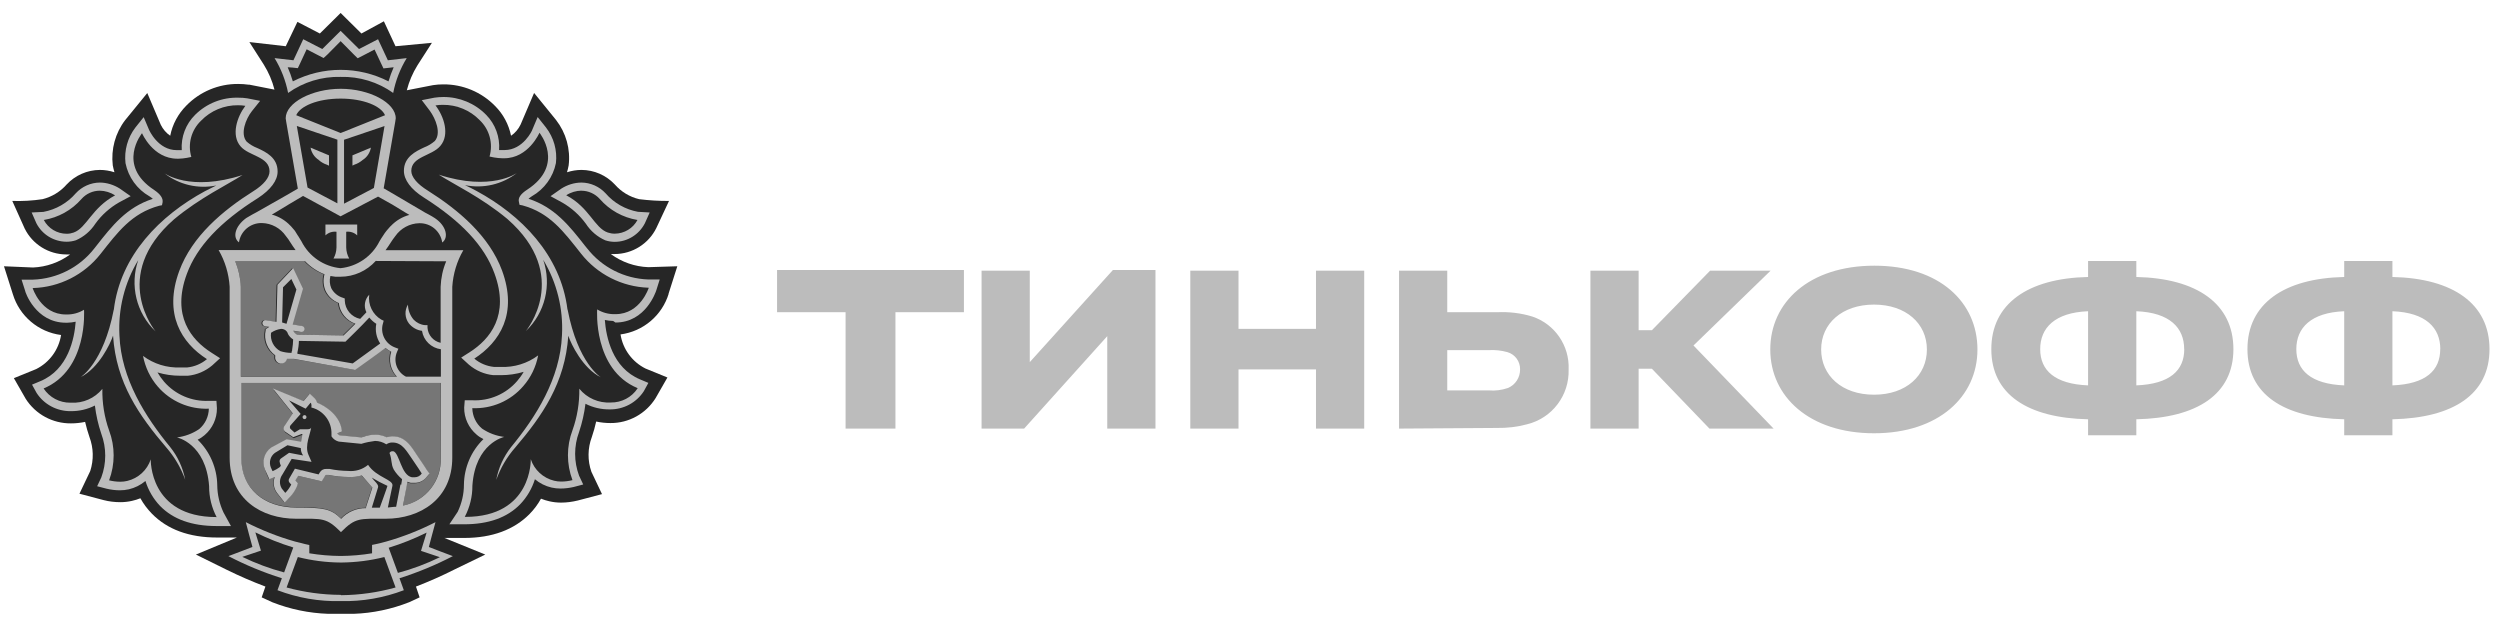
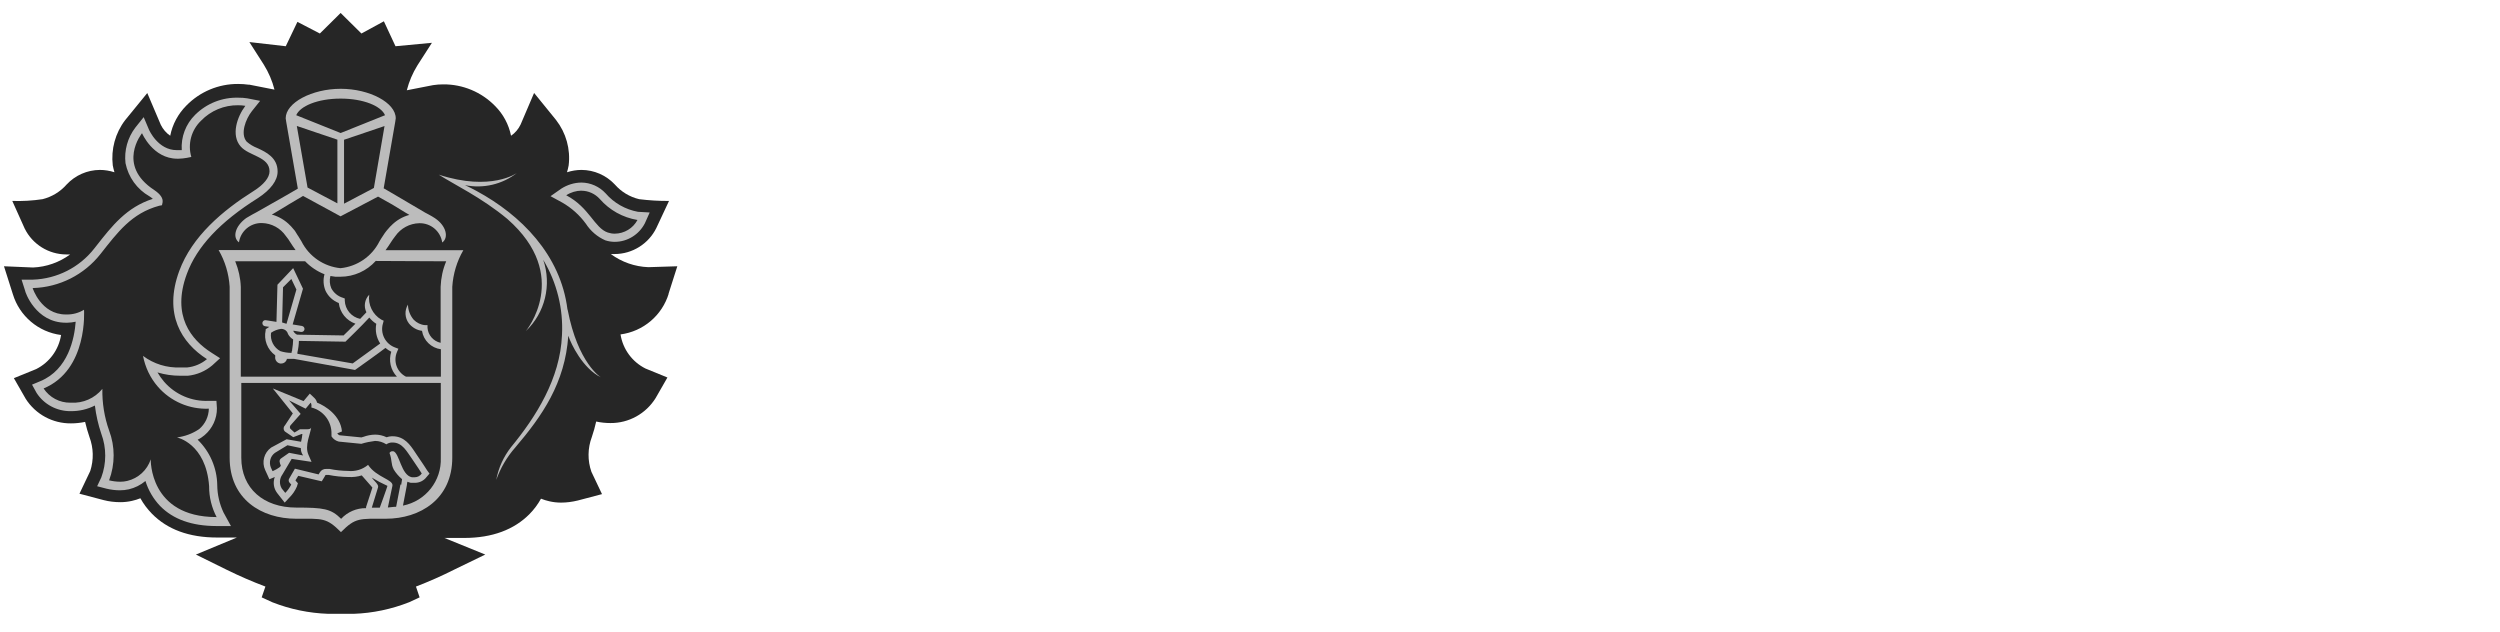
<svg xmlns="http://www.w3.org/2000/svg" width="91" height="23" viewBox="0 0 91 23" fill="none">
  <path d="M24.33 10.709L24.654 9.692L23.601 9.725C23.108 9.707 22.633 9.541 22.233 9.247H22.376C23.017 9.244 23.604 8.878 23.889 8.303L24.352 7.314C23.988 7.317 23.625 7.295 23.265 7.25C22.92 7.168 22.612 6.981 22.379 6.715C22.064 6.379 21.628 6.188 21.168 6.185C20.99 6.185 20.811 6.215 20.639 6.27C20.663 6.188 20.684 6.106 20.699 6.022C20.772 5.432 20.605 4.835 20.239 4.366L19.441 3.383L18.95 4.533C18.872 4.696 18.754 4.839 18.602 4.941C18.518 4.53 18.318 4.155 18.021 3.858C17.525 3.35 16.844 3.065 16.133 3.071C16.009 3.071 15.885 3.08 15.764 3.099L14.808 3.286C14.89 2.965 15.02 2.66 15.195 2.378L15.722 1.558L14.396 1.683L13.973 0.775L13.156 1.22L12.399 0.472L11.643 1.22L10.826 0.796L10.402 1.683L9.077 1.531L9.603 2.354C9.779 2.636 9.909 2.941 9.991 3.262L9.083 3.083H9.053C8.926 3.065 8.799 3.056 8.671 3.056C7.96 3.05 7.28 3.335 6.783 3.843C6.484 4.143 6.278 4.524 6.196 4.941C6.051 4.842 5.933 4.705 5.854 4.545L5.361 3.386L4.556 4.373C4.196 4.842 4.036 5.435 4.105 6.022C4.121 6.106 4.142 6.188 4.166 6.27C3.993 6.215 3.815 6.185 3.636 6.185C3.176 6.188 2.741 6.379 2.426 6.715C2.196 6.978 1.89 7.165 1.549 7.25C1.185 7.305 0.816 7.326 0.447 7.314L0.898 8.318C1.182 8.893 1.769 9.259 2.411 9.262H2.553C2.16 9.55 1.691 9.716 1.204 9.737L0.145 9.692L0.468 10.709C0.71 11.505 1.397 12.088 2.223 12.194C2.139 12.73 1.8 13.193 1.316 13.435L0.505 13.765L0.94 14.524C1.3 15.084 1.921 15.417 2.583 15.411C2.756 15.411 2.928 15.393 3.098 15.357C3.14 15.541 3.195 15.726 3.255 15.904C3.406 16.304 3.416 16.739 3.285 17.145L2.892 17.971L3.773 18.204C3.969 18.255 4.175 18.279 4.378 18.279C4.523 18.279 4.665 18.264 4.807 18.231C4.91 18.207 5.013 18.177 5.11 18.137C5.222 18.34 5.364 18.528 5.525 18.694C6.087 19.272 6.886 19.566 7.9 19.566H8.623L7.131 20.186L8.263 20.745C8.72 20.97 9.186 21.172 9.661 21.351L9.525 21.744L9.915 21.923C10.563 22.177 11.249 22.319 11.945 22.343H12.874C13.567 22.319 14.251 22.174 14.896 21.92L15.274 21.744L15.141 21.351C15.622 21.166 16.094 20.957 16.554 20.724L17.664 20.186L16.176 19.581H16.902C17.916 19.581 18.717 19.278 19.277 18.709C19.441 18.543 19.58 18.355 19.692 18.152C19.789 18.192 19.891 18.222 19.994 18.246C20.137 18.279 20.279 18.295 20.424 18.295C20.627 18.295 20.832 18.267 21.029 18.219L21.913 17.986L21.528 17.175C21.383 16.764 21.389 16.313 21.544 15.904C21.607 15.72 21.659 15.532 21.701 15.344C21.87 15.381 22.046 15.399 22.218 15.399C22.887 15.405 23.51 15.06 23.864 14.491L24.294 13.741L23.495 13.414C23.011 13.172 22.672 12.709 22.587 12.173C23.413 12.064 24.1 11.483 24.343 10.684L24.33 10.709V10.709Z" fill="#262626" />
-   <path d="M16.036 13.922H8.774V16.646C8.774 17.765 9.582 18.461 10.777 18.461C11.776 18.461 12.039 18.501 12.408 18.87C12.641 18.619 12.971 18.476 13.316 18.483V18.44L13.546 17.732L13.156 17.305C12.998 17.354 12.835 17.372 12.672 17.363C12.427 17.36 12.184 17.336 11.945 17.287H11.87C11.836 17.287 11.836 17.287 11.827 17.305L11.782 17.381L11.7 17.517L11.543 17.481L10.844 17.317L10.747 17.475V17.493L10.832 17.587L10.796 17.708C10.732 17.856 10.641 17.989 10.526 18.104L10.351 18.292L10.19 18.092L10.072 17.944C9.945 17.777 9.915 17.56 9.988 17.363L9.791 17.445L9.703 17.251L9.655 17.115C9.531 16.827 9.625 16.494 9.876 16.313L10.438 16.01L10.974 16.116C10.974 16.065 11.007 15.88 11.023 15.835H10.992L10.69 15.95L10.387 15.744C10.327 15.684 10.324 15.584 10.387 15.52L10.675 15.084L9.945 14.177L11.038 14.606L11.113 14.516L11.265 14.334L11.437 14.497C11.482 14.543 11.513 14.597 11.528 14.661C11.831 14.782 12.39 15.136 12.436 15.711L12.263 15.78C12.284 15.811 12.312 15.835 12.345 15.85L13.144 15.929L13.216 15.907C13.352 15.856 13.498 15.829 13.643 15.826C13.788 15.826 13.93 15.859 14.06 15.923C14.118 15.901 14.182 15.889 14.242 15.886H14.281C14.708 15.886 14.923 16.207 15.092 16.461L15.18 16.588C15.328 16.8 15.525 17.109 15.534 17.121L15.622 17.257L15.513 17.384C15.413 17.517 15.256 17.593 15.089 17.593C15.041 17.596 14.992 17.596 14.944 17.593C14.902 17.584 14.859 17.572 14.817 17.554C14.817 17.596 14.817 17.647 14.793 17.69L14.669 18.404C15.492 18.237 16.073 17.499 16.04 16.658L16.036 13.922V13.922ZM8.765 13.702H14.421C14.191 13.46 14.112 13.112 14.215 12.794C14.139 12.758 14.067 12.709 14.003 12.655C13.782 12.818 13.095 13.308 12.932 13.432L12.896 13.457L10.675 13.063H10.629C10.556 13.066 10.484 13.066 10.411 13.063C10.39 13.163 10.302 13.233 10.203 13.233H10.166C10.048 13.211 9.966 13.099 9.985 12.981V12.933C9.697 12.727 9.561 12.37 9.637 12.025V11.986L9.67 11.962C9.67 11.962 9.712 11.931 9.77 11.898L9.609 11.874C9.549 11.862 9.51 11.807 9.519 11.747C9.528 11.686 9.582 11.647 9.643 11.656H9.646L10.03 11.717L10.066 10.364L10.638 9.759L10.995 10.509L10.62 11.81L10.959 11.865C11.02 11.877 11.059 11.931 11.05 11.992C11.041 12.046 10.995 12.083 10.941 12.083H10.923L10.647 12.037V12.059C10.678 12.113 10.723 12.155 10.78 12.183L12.472 12.21L12.905 11.783C12.575 11.668 12.339 11.378 12.3 11.03C12.088 10.948 11.915 10.791 11.818 10.588C11.737 10.397 11.722 10.182 11.779 9.983C11.513 9.877 11.271 9.717 11.074 9.511H8.562C8.684 9.807 8.753 10.122 8.765 10.44V13.702V13.702Z" fill="#767676" />
-   <path d="M28.285 11.365H30.779V15.601H32.594V11.365H35.087V9.828H28.285V11.365ZM37.484 13.181V9.852H35.729V15.601H37.278L40.304 12.237V15.601H42.059V9.828H40.51L37.484 13.181V13.181ZM47.902 11.97H45.082V9.852H43.327V15.601H45.082V13.447H47.902V15.601H49.657V9.852H47.902V11.97V11.97ZM55.778 11.523C55.364 11.396 54.928 11.344 54.495 11.365H52.68V9.852H50.925V15.601L54.483 15.577C54.856 15.583 55.224 15.541 55.585 15.444C56.499 15.22 57.128 14.388 57.098 13.447C57.134 12.585 56.598 11.798 55.778 11.523V11.523ZM54.883 14.125C54.661 14.2 54.426 14.231 54.193 14.21H52.68V12.745H54.193C54.42 12.73 54.65 12.757 54.871 12.818C55.149 12.899 55.337 13.157 55.331 13.447C55.334 13.744 55.158 14.013 54.883 14.125V14.125ZM64.45 9.852H62.248L60.13 12.019H59.646V9.852H57.891V15.601H59.646V13.423H60.13L62.224 15.601H64.559L61.643 12.576L64.45 9.852Z" fill="#BCBCBC" />
-   <path d="M68.227 9.671C65.855 9.671 64.438 11.002 64.438 12.721C64.438 14.439 65.867 15.771 68.215 15.771C70.563 15.771 71.979 14.439 71.979 12.721C71.979 11.002 70.599 9.671 68.227 9.671V9.671ZM68.215 14.367C67.041 14.367 66.29 13.665 66.29 12.721C66.29 11.777 67.053 11.087 68.215 11.087C69.377 11.087 70.139 11.777 70.139 12.721C70.139 13.665 69.389 14.367 68.215 14.367ZM77.762 10.082V9.501H76.006V10.082C73.803 10.131 72.484 11.063 72.484 12.709C72.484 14.355 73.803 15.214 76.006 15.262V15.844H77.762V15.262C79.976 15.214 81.296 14.355 81.296 12.709C81.296 11.063 79.979 10.131 77.762 10.082V10.082ZM76.006 14.028C74.796 13.979 74.263 13.483 74.263 12.709C74.263 11.934 74.796 11.377 76.006 11.329V14.028ZM77.762 14.028V11.329C78.984 11.377 79.504 11.934 79.504 12.709H79.507C79.507 13.483 78.987 13.979 77.762 14.028ZM87.084 10.082V9.501H85.329V10.082C83.126 10.131 81.807 11.063 81.807 12.709C81.807 14.355 83.126 15.214 85.329 15.262V15.844H87.084V15.262C89.299 15.214 90.618 14.355 90.618 12.709C90.618 11.063 89.299 10.131 87.084 10.082V10.082ZM85.329 14.028C84.119 13.979 83.586 13.483 83.586 12.709C83.586 11.934 84.119 11.377 85.329 11.329V14.028ZM88.824 12.709C88.824 13.483 88.307 13.979 87.084 14.028V11.329C88.307 11.377 88.827 11.934 88.827 12.709H88.824ZM11.086 15.111C11.05 15.111 11.017 15.139 11.014 15.175V15.178C11.011 15.217 11.041 15.253 11.08 15.256H11.083C11.126 15.256 11.156 15.223 11.156 15.184C11.156 15.142 11.126 15.111 11.086 15.111ZM11.083 15.108C11.086 15.108 11.086 15.111 11.086 15.111C11.089 15.111 11.089 15.108 11.092 15.108H11.083ZM16.027 20.071L15.61 19.91L15.725 19.477L15.852 19.006C15.28 19.299 14.681 19.535 14.064 19.711C13.761 19.795 13.543 19.835 13.543 19.835V20.14C13.171 20.201 12.796 20.234 12.418 20.237H12.384C12.006 20.234 11.631 20.201 11.259 20.14V19.838C11.259 19.838 11.038 19.795 10.735 19.711C10.118 19.535 9.519 19.299 8.947 19.006L9.071 19.477L9.189 19.91L8.768 20.071L8.314 20.243C8.938 20.567 9.588 20.836 10.26 21.048L10.1 21.484C10.829 21.762 11.61 21.898 12.39 21.88H12.408C13.189 21.898 13.97 21.762 14.699 21.484L14.542 21.048C15.21 20.836 15.861 20.567 16.484 20.243L16.027 20.071ZM8.82 20.27L9.498 20.043L9.295 19.378C9.74 19.599 10.2 19.783 10.675 19.928L10.342 20.836C9.818 20.697 9.307 20.506 8.82 20.27V20.27ZM12.418 21.665L12.402 21.653C11.737 21.65 11.074 21.559 10.432 21.384L10.841 20.276C11.349 20.404 11.873 20.473 12.399 20.476H12.433C12.959 20.47 13.483 20.404 13.991 20.276L14.399 21.384C13.755 21.565 13.086 21.659 12.418 21.665V21.665ZM14.481 20.854V20.845L14.148 19.938C14.623 19.792 15.083 19.608 15.528 19.387L15.325 20.052L16.012 20.282C15.522 20.521 15.008 20.715 14.481 20.854ZM12.399 2.799C13.083 2.781 13.755 2.986 14.312 3.383C14.399 2.935 14.566 2.505 14.805 2.115L14.118 2.194L13.761 1.428L13.068 1.785L12.399 1.123L11.731 1.785L11.038 1.428L10.681 2.194L9.994 2.115C10.233 2.505 10.399 2.935 10.487 3.383C11.044 2.986 11.716 2.781 12.399 2.799V2.799ZM10.65 2.46L10.841 2.481L10.923 2.309L11.162 1.794L11.607 2.024L11.779 2.112L11.918 1.985L12.399 1.498L12.88 1.985L13.02 2.121L13.192 2.033L13.634 1.803L13.876 2.318L13.958 2.49L14.148 2.469L14.33 2.448C14.257 2.614 14.194 2.787 14.142 2.962C13.05 2.403 11.752 2.403 10.659 2.962C10.608 2.787 10.544 2.614 10.472 2.448L10.65 2.46V2.46ZM21.374 9.044L21.292 8.944C20.73 8.227 20.194 7.546 19.238 7.235C19.277 7.202 19.317 7.171 19.359 7.144C19.813 6.887 20.134 6.445 20.236 5.934C20.288 5.471 20.158 5.008 19.873 4.639L19.571 4.26L19.38 4.711C19.38 4.738 19.044 5.462 18.366 5.462H18.167C18.203 4.987 18.03 4.518 17.695 4.179C17.286 3.761 16.723 3.528 16.139 3.531C16.03 3.531 15.921 3.54 15.816 3.555L15.353 3.646L15.64 4.024C15.864 4.327 16.067 4.85 15.828 5.132C15.713 5.232 15.583 5.31 15.44 5.365C15.138 5.507 14.702 5.71 14.702 6.218C14.702 6.548 14.959 6.893 15.422 7.186C16.787 8.052 17.631 8.944 17.997 9.949C18.563 11.48 17.825 12.352 17.108 12.812L16.787 13.017L17.068 13.274C17.32 13.489 17.628 13.623 17.958 13.656H18.233C18.515 13.656 18.793 13.616 19.062 13.535C18.996 13.653 18.914 13.765 18.826 13.868C18.418 14.343 17.813 14.603 17.186 14.57H16.917L16.896 14.839C16.893 15.217 17.059 15.574 17.347 15.819C17.422 15.886 17.507 15.94 17.598 15.983C17.15 16.418 16.896 17.015 16.887 17.641C16.887 17.983 16.808 18.322 16.66 18.63L16.357 19.084H16.896C17.785 19.084 18.466 18.839 18.938 18.352C19.183 18.095 19.365 17.783 19.471 17.444C19.646 17.592 19.852 17.695 20.076 17.747C20.182 17.771 20.291 17.783 20.4 17.783C20.563 17.783 20.727 17.762 20.884 17.726L21.229 17.635L21.078 17.314C20.887 16.803 20.887 16.237 21.078 15.725C21.189 15.393 21.268 15.048 21.311 14.697C21.583 14.836 21.886 14.905 22.191 14.902C22.693 14.909 23.162 14.66 23.435 14.24L23.601 13.937L23.299 13.81C22.285 13.389 22.061 12.258 22.016 11.647C22.116 11.668 22.215 11.68 22.318 11.683L22.403 11.74C23.504 11.74 23.873 10.618 23.889 10.569L24.013 10.173H23.598C22.727 10.143 21.913 9.731 21.374 9.044V9.044ZM22.406 11.435H22.364C22.143 11.438 21.925 11.377 21.737 11.262C21.737 11.262 21.577 13.45 23.208 14.128V14.137C22.993 14.464 22.624 14.657 22.233 14.651C21.792 14.678 21.365 14.491 21.087 14.149C21.096 14.663 21.011 15.178 20.838 15.662C20.618 16.246 20.618 16.893 20.838 17.477C20.702 17.511 20.566 17.529 20.427 17.529C20.342 17.529 20.255 17.52 20.173 17.499C19.77 17.402 19.45 17.105 19.32 16.715C19.32 16.715 19.383 18.815 16.935 18.815H16.917C17.102 18.464 17.198 18.073 17.195 17.677C17.301 16.125 18.354 15.904 18.354 15.904C18.064 15.868 17.788 15.765 17.546 15.601C17.326 15.417 17.198 15.145 17.192 14.857C17.9 14.887 18.584 14.594 19.047 14.055C19.326 13.738 19.51 13.35 19.589 12.936C19.198 13.229 18.717 13.377 18.23 13.356H17.982C17.719 13.329 17.468 13.226 17.265 13.054C18.197 12.448 18.851 11.414 18.273 9.843C17.807 8.584 16.69 7.643 15.568 6.935C15.195 6.705 14.971 6.445 14.971 6.221C14.971 5.695 15.719 5.68 16.027 5.313C16.381 4.902 16.16 4.236 15.852 3.837C15.94 3.822 16.03 3.816 16.118 3.816C16.623 3.81 17.111 4.012 17.462 4.375C17.819 4.714 17.955 5.226 17.819 5.698L17.982 5.731C18.082 5.749 18.182 5.758 18.285 5.761H18.351C19.238 5.761 19.637 4.832 19.637 4.832C19.637 4.832 20.581 5.994 19.192 6.902C18.953 7.056 18.848 7.205 18.89 7.356L18.911 7.456L19.011 7.474C20.019 7.746 20.524 8.442 21.15 9.232C21.743 9.985 22.639 10.439 23.598 10.473H23.616C23.616 10.473 23.314 11.435 22.406 11.435V11.435Z" fill="#BCBCBC" />
  <path d="M20.462 7.371C20.801 7.565 21.095 7.828 21.325 8.143C21.497 8.409 21.742 8.621 22.033 8.748C22.142 8.784 22.26 8.803 22.375 8.803C22.838 8.803 23.261 8.539 23.473 8.128L23.649 7.734L23.222 7.71C22.762 7.625 22.348 7.389 22.042 7.035C21.815 6.79 21.497 6.648 21.161 6.645C20.901 6.648 20.65 6.727 20.432 6.866L20.039 7.141L20.462 7.371ZM21.171 6.939L21.161 6.942C21.419 6.942 21.661 7.054 21.833 7.244C22.187 7.65 22.671 7.919 23.204 8.007C23.041 8.312 22.723 8.503 22.375 8.506C22.29 8.506 22.205 8.491 22.124 8.464C21.634 8.297 21.461 7.556 20.611 7.108C20.777 6.999 20.971 6.942 21.171 6.939V6.939ZM20.662 11.272L20.656 11.266C20.408 9.269 18.959 7.825 17.346 6.951C17.198 6.869 17.058 6.802 16.925 6.739C17.591 6.875 18.284 6.712 18.819 6.294C18.819 6.294 17.884 6.981 15.972 6.358C16.502 6.703 17.53 7.187 18.471 7.973C20.82 10.037 19.14 12.052 19.14 12.052C19.842 11.387 20.087 10.37 19.773 9.456C20.269 10.282 20.508 11.238 20.456 12.201C20.39 13.786 19.509 15.172 18.602 16.276C18.329 16.625 18.142 17.033 18.063 17.469C18.217 17.036 18.45 16.637 18.753 16.292C19.736 15.139 20.568 13.944 20.686 12.222C20.789 12.524 21.207 13.405 21.872 13.735C21.872 13.735 21.037 13.232 20.662 11.272V11.272ZM8.135 18.652C7.99 18.343 7.911 18.004 7.908 17.662C7.899 17.036 7.642 16.44 7.194 16.004C7.285 15.962 7.369 15.907 7.445 15.841C7.733 15.596 7.899 15.239 7.896 14.86L7.878 14.591H7.605C6.982 14.621 6.377 14.364 5.968 13.889C5.881 13.786 5.802 13.674 5.732 13.556C6.002 13.638 6.28 13.677 6.562 13.677H6.837C7.167 13.644 7.478 13.511 7.73 13.296L8.011 13.039L7.69 12.833C6.97 12.373 6.235 11.502 6.801 9.971C7.167 8.975 8.011 8.076 9.388 7.211C9.851 6.908 10.105 6.573 10.105 6.243C10.105 5.734 9.678 5.532 9.367 5.389C9.224 5.335 9.094 5.256 8.979 5.156C8.737 4.875 8.94 4.339 9.167 4.049L9.469 3.671L9.003 3.58C8.898 3.562 8.789 3.556 8.68 3.556C8.09 3.538 7.521 3.764 7.103 4.179C6.761 4.515 6.583 4.987 6.616 5.465H6.434C5.754 5.465 5.433 4.745 5.421 4.715L5.23 4.264L4.928 4.642C4.646 5.011 4.516 5.474 4.568 5.937C4.67 6.448 4.988 6.89 5.442 7.147C5.484 7.175 5.527 7.205 5.563 7.238C4.607 7.541 4.071 8.231 3.508 8.948L3.427 9.051C2.888 9.738 2.071 10.149 1.2 10.179H0.785L0.912 10.576C0.912 10.624 1.294 11.747 2.398 11.747H2.452C2.555 11.744 2.655 11.732 2.755 11.71C2.71 12.316 2.486 13.453 1.469 13.874L1.166 14.001L1.333 14.304C1.605 14.724 2.074 14.972 2.576 14.966C2.882 14.969 3.182 14.9 3.454 14.761C3.496 15.111 3.575 15.457 3.687 15.789C3.878 16.301 3.878 16.866 3.687 17.378L3.536 17.699L3.881 17.789C4.038 17.826 4.201 17.847 4.365 17.847C4.474 17.847 4.583 17.835 4.689 17.811C4.912 17.759 5.118 17.656 5.294 17.508C5.4 17.847 5.581 18.159 5.826 18.416C6.301 18.903 6.982 19.145 7.869 19.148H8.407L8.135 18.652V18.652ZM7.875 18.821C5.427 18.821 5.487 16.721 5.487 16.721C5.357 17.112 5.037 17.408 4.634 17.505C4.552 17.526 4.465 17.535 4.38 17.535C4.241 17.535 4.105 17.517 3.971 17.484C4.192 16.9 4.192 16.252 3.971 15.668C3.799 15.184 3.717 14.67 3.726 14.155C3.448 14.497 3.021 14.685 2.579 14.658H2.564C2.171 14.664 1.802 14.467 1.587 14.14C3.218 13.462 3.058 11.275 3.058 11.275C2.87 11.39 2.652 11.45 2.431 11.447H2.398C1.49 11.447 1.188 10.485 1.188 10.485H1.206C2.165 10.455 3.064 10.001 3.657 9.247C4.28 8.458 4.788 7.762 5.796 7.489L5.896 7.471L5.917 7.371C5.944 7.217 5.838 7.069 5.614 6.917C4.226 6.01 5.17 4.848 5.17 4.848C5.17 4.848 5.563 5.777 6.456 5.777H6.498C6.601 5.774 6.701 5.765 6.801 5.746L6.964 5.713C6.825 5.241 6.964 4.73 7.321 4.391C7.672 4.028 8.159 3.825 8.665 3.831C8.752 3.831 8.843 3.837 8.931 3.852C8.628 4.255 8.404 4.92 8.758 5.329C9.061 5.683 9.811 5.698 9.811 6.237C9.811 6.461 9.603 6.721 9.23 6.954C8.105 7.662 6.988 8.603 6.525 9.862C5.947 11.432 6.601 12.476 7.533 13.072C7.33 13.242 7.079 13.348 6.816 13.375H6.565C6.077 13.396 5.596 13.248 5.206 12.954C5.285 13.369 5.469 13.756 5.745 14.074C6.208 14.609 6.894 14.906 7.602 14.876C7.596 15.163 7.469 15.435 7.248 15.62C7.006 15.783 6.731 15.886 6.441 15.922C6.441 15.922 7.497 16.137 7.612 17.696C7.609 18.092 7.705 18.482 7.89 18.833L7.875 18.821V18.821Z" fill="#BCBCBC" />
-   <path d="M2.42 8.799H2.423C2.538 8.799 2.656 8.781 2.765 8.745C3.056 8.618 3.301 8.406 3.473 8.14C3.7 7.825 3.994 7.562 4.333 7.368L4.756 7.141L4.363 6.866C4.145 6.727 3.894 6.648 3.637 6.645C3.301 6.648 2.983 6.79 2.756 7.038C2.454 7.389 2.036 7.628 1.579 7.713L1.152 7.734L1.325 8.128C1.537 8.539 1.957 8.796 2.42 8.799V8.799ZM2.965 7.244C3.134 7.053 3.376 6.941 3.634 6.941C3.83 6.944 4.024 7.005 4.19 7.111C3.334 7.568 3.155 8.3 2.677 8.466C2.599 8.494 2.514 8.509 2.429 8.509C2.078 8.509 1.758 8.315 1.594 8.007C2.127 7.919 2.611 7.649 2.965 7.244V7.244ZM4.348 12.213C4.296 11.25 4.532 10.294 5.032 9.468C4.717 10.382 4.962 11.399 5.664 12.064C5.664 12.064 3.982 10.049 6.333 7.985C7.274 7.199 8.3 6.714 8.829 6.37C6.917 6.993 5.982 6.306 5.982 6.306C6.517 6.724 7.207 6.887 7.873 6.751C7.74 6.814 7.601 6.884 7.452 6.963C5.839 7.84 4.381 9.283 4.142 11.281V11.265C3.767 13.226 2.932 13.729 2.932 13.729C3.594 13.402 4.015 12.518 4.115 12.216C4.227 13.94 5.068 15.136 6.051 16.285C6.351 16.63 6.587 17.03 6.741 17.462C6.66 17.03 6.472 16.621 6.197 16.276C5.289 15.172 4.411 13.786 4.348 12.213ZM11.846 8.569C11.952 8.466 12.1 8.418 12.248 8.436V9.008C12.245 9.15 12.209 9.286 12.139 9.411H12.711C12.642 9.286 12.605 9.15 12.602 9.008V8.436C12.748 8.418 12.896 8.466 13.002 8.569V8.173H11.846V8.569V8.569ZM11.607 5.825H11.601C11.688 5.901 11.791 5.961 11.903 5.997L11.976 6.031V5.655L11.304 5.374C11.338 5.562 11.447 5.725 11.607 5.825V5.825ZM13.201 5.822L13.198 5.825C13.359 5.725 13.468 5.562 13.501 5.374L12.829 5.655V6.028L12.899 5.994C13.011 5.958 13.114 5.898 13.201 5.822V5.822Z" fill="#BCBCBC" />
  <path d="M14.405 4.306C14.405 3.74 13.452 3.232 12.402 3.232C11.352 3.232 10.399 3.74 10.399 4.306L10.42 4.445L10.841 6.866L10.42 7.111L9.322 7.734C9.322 7.734 9.077 7.862 8.962 7.937C8.547 8.24 8.459 8.645 8.698 8.821C8.759 8.409 9.119 8.107 9.537 8.119C9.885 8.128 10.208 8.303 10.405 8.591C10.466 8.663 10.52 8.742 10.568 8.821C10.632 8.924 10.695 9.014 10.759 9.102H7.957C8.193 9.508 8.329 9.964 8.359 10.434V16.658C8.359 18.171 9.518 18.882 10.78 18.882C11.748 18.882 11.879 18.836 12.411 19.369C12.944 18.836 13.074 18.882 14.042 18.882C15.295 18.882 16.463 18.165 16.463 16.658V10.44C16.493 9.971 16.629 9.514 16.865 9.108H14.033C14.097 9.02 14.16 8.93 14.224 8.827C14.275 8.748 14.33 8.669 14.387 8.597C14.587 8.309 14.911 8.134 15.258 8.125C15.676 8.113 16.036 8.415 16.097 8.827C16.339 8.654 16.251 8.222 15.833 7.943C15.721 7.865 15.476 7.74 15.476 7.74L14.387 7.099L13.966 6.854L14.387 4.433L14.405 4.306ZM10.804 4.585L12.281 5.084V7.402L11.195 6.827L10.804 4.585V4.585ZM8.562 9.511H11.107C11.304 9.716 11.546 9.88 11.812 9.983C11.755 10.182 11.77 10.397 11.851 10.588C11.948 10.791 12.121 10.948 12.332 11.03C12.372 11.378 12.608 11.668 12.938 11.783C12.756 11.968 12.578 12.14 12.505 12.21L10.813 12.182C10.756 12.155 10.711 12.113 10.68 12.058V12.037L10.956 12.083H10.974C11.028 12.083 11.074 12.046 11.083 11.992C11.092 11.931 11.053 11.877 10.992 11.865L10.653 11.81L11.028 10.509L10.671 9.759L10.099 10.364L10.063 11.716L9.679 11.656C9.618 11.644 9.564 11.683 9.552 11.744V11.747C9.543 11.807 9.582 11.862 9.642 11.874L9.803 11.898C9.745 11.931 9.706 11.956 9.703 11.962L9.67 11.986V12.025C9.594 12.37 9.733 12.727 10.018 12.933V12.981C10 13.099 10.081 13.211 10.199 13.232H10.236C10.335 13.232 10.423 13.163 10.444 13.063C10.517 13.066 10.587 13.066 10.659 13.063H10.704L12.922 13.466L12.959 13.441C13.134 13.317 13.809 12.836 14.03 12.664C14.094 12.718 14.166 12.767 14.242 12.803C14.139 13.12 14.218 13.469 14.448 13.711H8.765V10.44C8.753 10.122 8.683 9.807 8.562 9.511V9.511ZM13.839 12.503C13.609 12.673 13.044 13.084 12.838 13.229L10.826 12.879V12.824C10.859 12.688 10.877 12.549 10.88 12.409L12.575 12.437L12.608 12.403C12.635 12.376 13.171 11.859 13.443 11.559C13.516 11.65 13.6 11.726 13.697 11.786C13.649 12.034 13.7 12.291 13.839 12.503V12.503ZM10.478 12.14V12.149C10.523 12.234 10.59 12.307 10.671 12.355C10.668 12.479 10.656 12.6 10.635 12.721C10.635 12.748 10.635 12.776 10.614 12.803V12.845C10.475 12.845 10.338 12.824 10.205 12.782C9.963 12.652 9.827 12.385 9.866 12.113C9.975 12.037 10.099 11.989 10.229 11.971C10.341 11.968 10.441 12.034 10.478 12.14V12.14ZM10.269 11.738L10.302 10.458L10.605 10.155L10.789 10.54L10.429 11.786L10.269 11.738ZM13.824 18.479H13.534L13.761 17.738C13.797 17.635 13.609 17.502 13.531 17.384C13.715 17.496 13.906 17.596 14.103 17.686C14.103 17.711 13.824 18.479 13.824 18.479ZM14.602 17.65L14.578 17.629L14.42 18.446C14.32 18.446 14.215 18.467 14.118 18.473L14.284 17.686C14.333 17.454 13.706 17.384 13.398 16.921C13.195 17.09 12.935 17.169 12.674 17.142C12.444 17.139 12.217 17.115 11.994 17.069C11.954 17.066 11.915 17.066 11.876 17.069C11.782 17.063 11.691 17.112 11.643 17.193L11.597 17.269L10.735 17.06L10.529 17.417C10.496 17.466 10.502 17.532 10.544 17.575L10.602 17.638C10.544 17.75 10.472 17.853 10.384 17.941L10.257 17.783C10.16 17.626 10.169 17.423 10.278 17.275L10.617 16.703L11.34 16.812L11.228 16.555C11.077 16.216 11.307 15.783 11.331 15.535C11.331 15.611 11.252 15.626 11.174 15.626H10.965C10.95 15.623 10.931 15.623 10.916 15.626L10.72 15.744L10.565 15.602C10.541 15.556 10.55 15.502 10.587 15.469L10.944 15.066L10.52 14.573L11.125 14.876L11.307 14.658C11.355 14.706 11.334 14.833 11.334 14.833C11.773 14.942 12.078 15.341 12.066 15.795V15.883C12.127 15.98 12.223 16.047 12.332 16.074L13.152 16.155C13.316 16.104 13.482 16.071 13.652 16.05C13.797 16.05 13.942 16.095 14.063 16.174C14.121 16.134 14.19 16.11 14.26 16.107H14.287C14.653 16.107 14.808 16.44 15.004 16.712C15.153 16.921 15.352 17.236 15.352 17.236C15.295 17.32 15.201 17.372 15.098 17.372C15.062 17.375 15.028 17.375 14.992 17.372C14.599 17.299 14.541 16.488 14.317 16.425H14.281C14.239 16.425 14.199 16.449 14.178 16.488C14.281 16.764 14.221 16.876 14.333 17.093C14.414 17.224 14.517 17.342 14.635 17.442C14.635 17.442 14.62 17.562 14.602 17.65V17.65ZM10.193 16.858H10.187L10.223 16.951C10.199 17.033 9.921 17.151 9.921 17.151L9.86 17.018C9.782 16.827 9.839 16.609 10.006 16.485L10.463 16.207L10.95 16.31C10.947 16.407 10.977 16.5 11.034 16.579L10.523 16.482L10.22 16.694C10.172 16.736 10.163 16.803 10.193 16.858V16.858ZM16.045 16.661C16.078 17.502 15.495 18.24 14.668 18.404L14.808 17.672C14.808 17.629 14.823 17.578 14.829 17.535C14.871 17.553 14.914 17.566 14.956 17.575C15.004 17.578 15.053 17.578 15.101 17.575C15.268 17.575 15.425 17.499 15.525 17.366L15.634 17.239L15.543 17.115C15.543 17.115 15.34 16.794 15.189 16.582L15.104 16.455C14.935 16.201 14.72 15.88 14.293 15.88H14.254C14.193 15.883 14.13 15.895 14.072 15.916C13.942 15.853 13.8 15.82 13.655 15.82C13.509 15.823 13.364 15.85 13.228 15.901L13.155 15.922L12.357 15.844C12.323 15.829 12.296 15.805 12.275 15.774L12.447 15.705C12.399 15.127 11.842 14.773 11.54 14.655C11.525 14.591 11.494 14.537 11.449 14.491L11.276 14.328L11.125 14.509L11.05 14.6L9.93 14.14L10.659 15.048L10.372 15.484C10.311 15.544 10.308 15.644 10.372 15.708L10.674 15.913L10.977 15.798H11.007C11.007 15.844 10.974 16.028 10.959 16.08L10.432 15.989L9.869 16.292C9.609 16.479 9.518 16.824 9.655 17.115L9.718 17.251L9.806 17.445L10.002 17.363C9.93 17.559 9.96 17.777 10.087 17.944L10.205 18.095L10.363 18.295L10.538 18.107C10.653 17.992 10.744 17.859 10.807 17.711L10.844 17.59L10.759 17.496V17.478L10.856 17.32L11.555 17.484L11.712 17.52L11.797 17.381L11.842 17.305C11.842 17.29 11.842 17.287 11.885 17.287H11.96C12.199 17.335 12.441 17.36 12.684 17.363C12.847 17.372 13.01 17.354 13.168 17.305L13.555 17.747L13.325 18.455V18.497C12.98 18.491 12.65 18.634 12.417 18.885C12.045 18.516 11.782 18.476 10.786 18.476C9.591 18.476 8.783 17.777 8.783 16.661V13.938H16.045V16.661V16.661ZM16.242 9.511C16.118 9.804 16.051 10.119 16.039 10.44V12.479C15.776 12.421 15.579 12.198 15.561 11.928V11.835H15.47C15.313 11.822 15.168 11.75 15.059 11.638C14.926 11.483 14.853 11.29 14.85 11.087C14.72 11.299 14.732 11.571 14.883 11.771C15.001 11.919 15.174 12.019 15.361 12.043C15.416 12.394 15.697 12.667 16.048 12.712V13.711H14.777C14.444 13.541 14.305 13.145 14.454 12.803L14.502 12.694L14.39 12.652C14.027 12.524 13.827 12.134 13.942 11.765L13.966 11.674L13.882 11.635C13.564 11.45 13.389 11.09 13.44 10.727C13.274 10.896 13.231 11.154 13.337 11.366C13.277 11.435 13.198 11.517 13.11 11.607C12.792 11.541 12.562 11.266 12.55 10.942V10.866L12.481 10.839C12.296 10.784 12.145 10.657 12.057 10.488C12 10.349 11.988 10.191 12.027 10.046C12.087 10.058 12.148 10.067 12.208 10.073C12.269 10.076 12.332 10.076 12.393 10.073C12.883 10.073 13.349 9.862 13.676 9.499L16.242 9.511V9.511ZM14.281 7.447L14.777 7.75L14.902 7.822C14.644 7.892 14.411 8.031 14.227 8.225L14.206 8.243C14.163 8.288 14.124 8.334 14.085 8.382L14.06 8.412C14.021 8.461 13.985 8.512 13.951 8.567L13.933 8.594C13.891 8.654 13.851 8.721 13.812 8.787C13.537 9.335 13.001 9.701 12.393 9.762C11.785 9.701 11.249 9.335 10.974 8.787C10.934 8.721 10.895 8.657 10.856 8.594L10.832 8.56L10.735 8.403L10.708 8.37C10.668 8.321 10.629 8.276 10.59 8.234L10.568 8.213C10.384 8.019 10.151 7.88 9.894 7.81L10.021 7.737L10.52 7.435L11.031 7.132L12.396 7.874L13.761 7.156L14.281 7.447V7.447ZM13.609 6.842L12.523 7.414V5.087L13.997 4.588L13.609 6.842V6.842ZM12.399 4.842L10.783 4.194C10.919 3.867 11.555 3.589 12.399 3.589C13.243 3.589 13.879 3.867 14.015 4.194L12.399 4.842V4.842Z" fill="#BCBCBC" />
</svg>